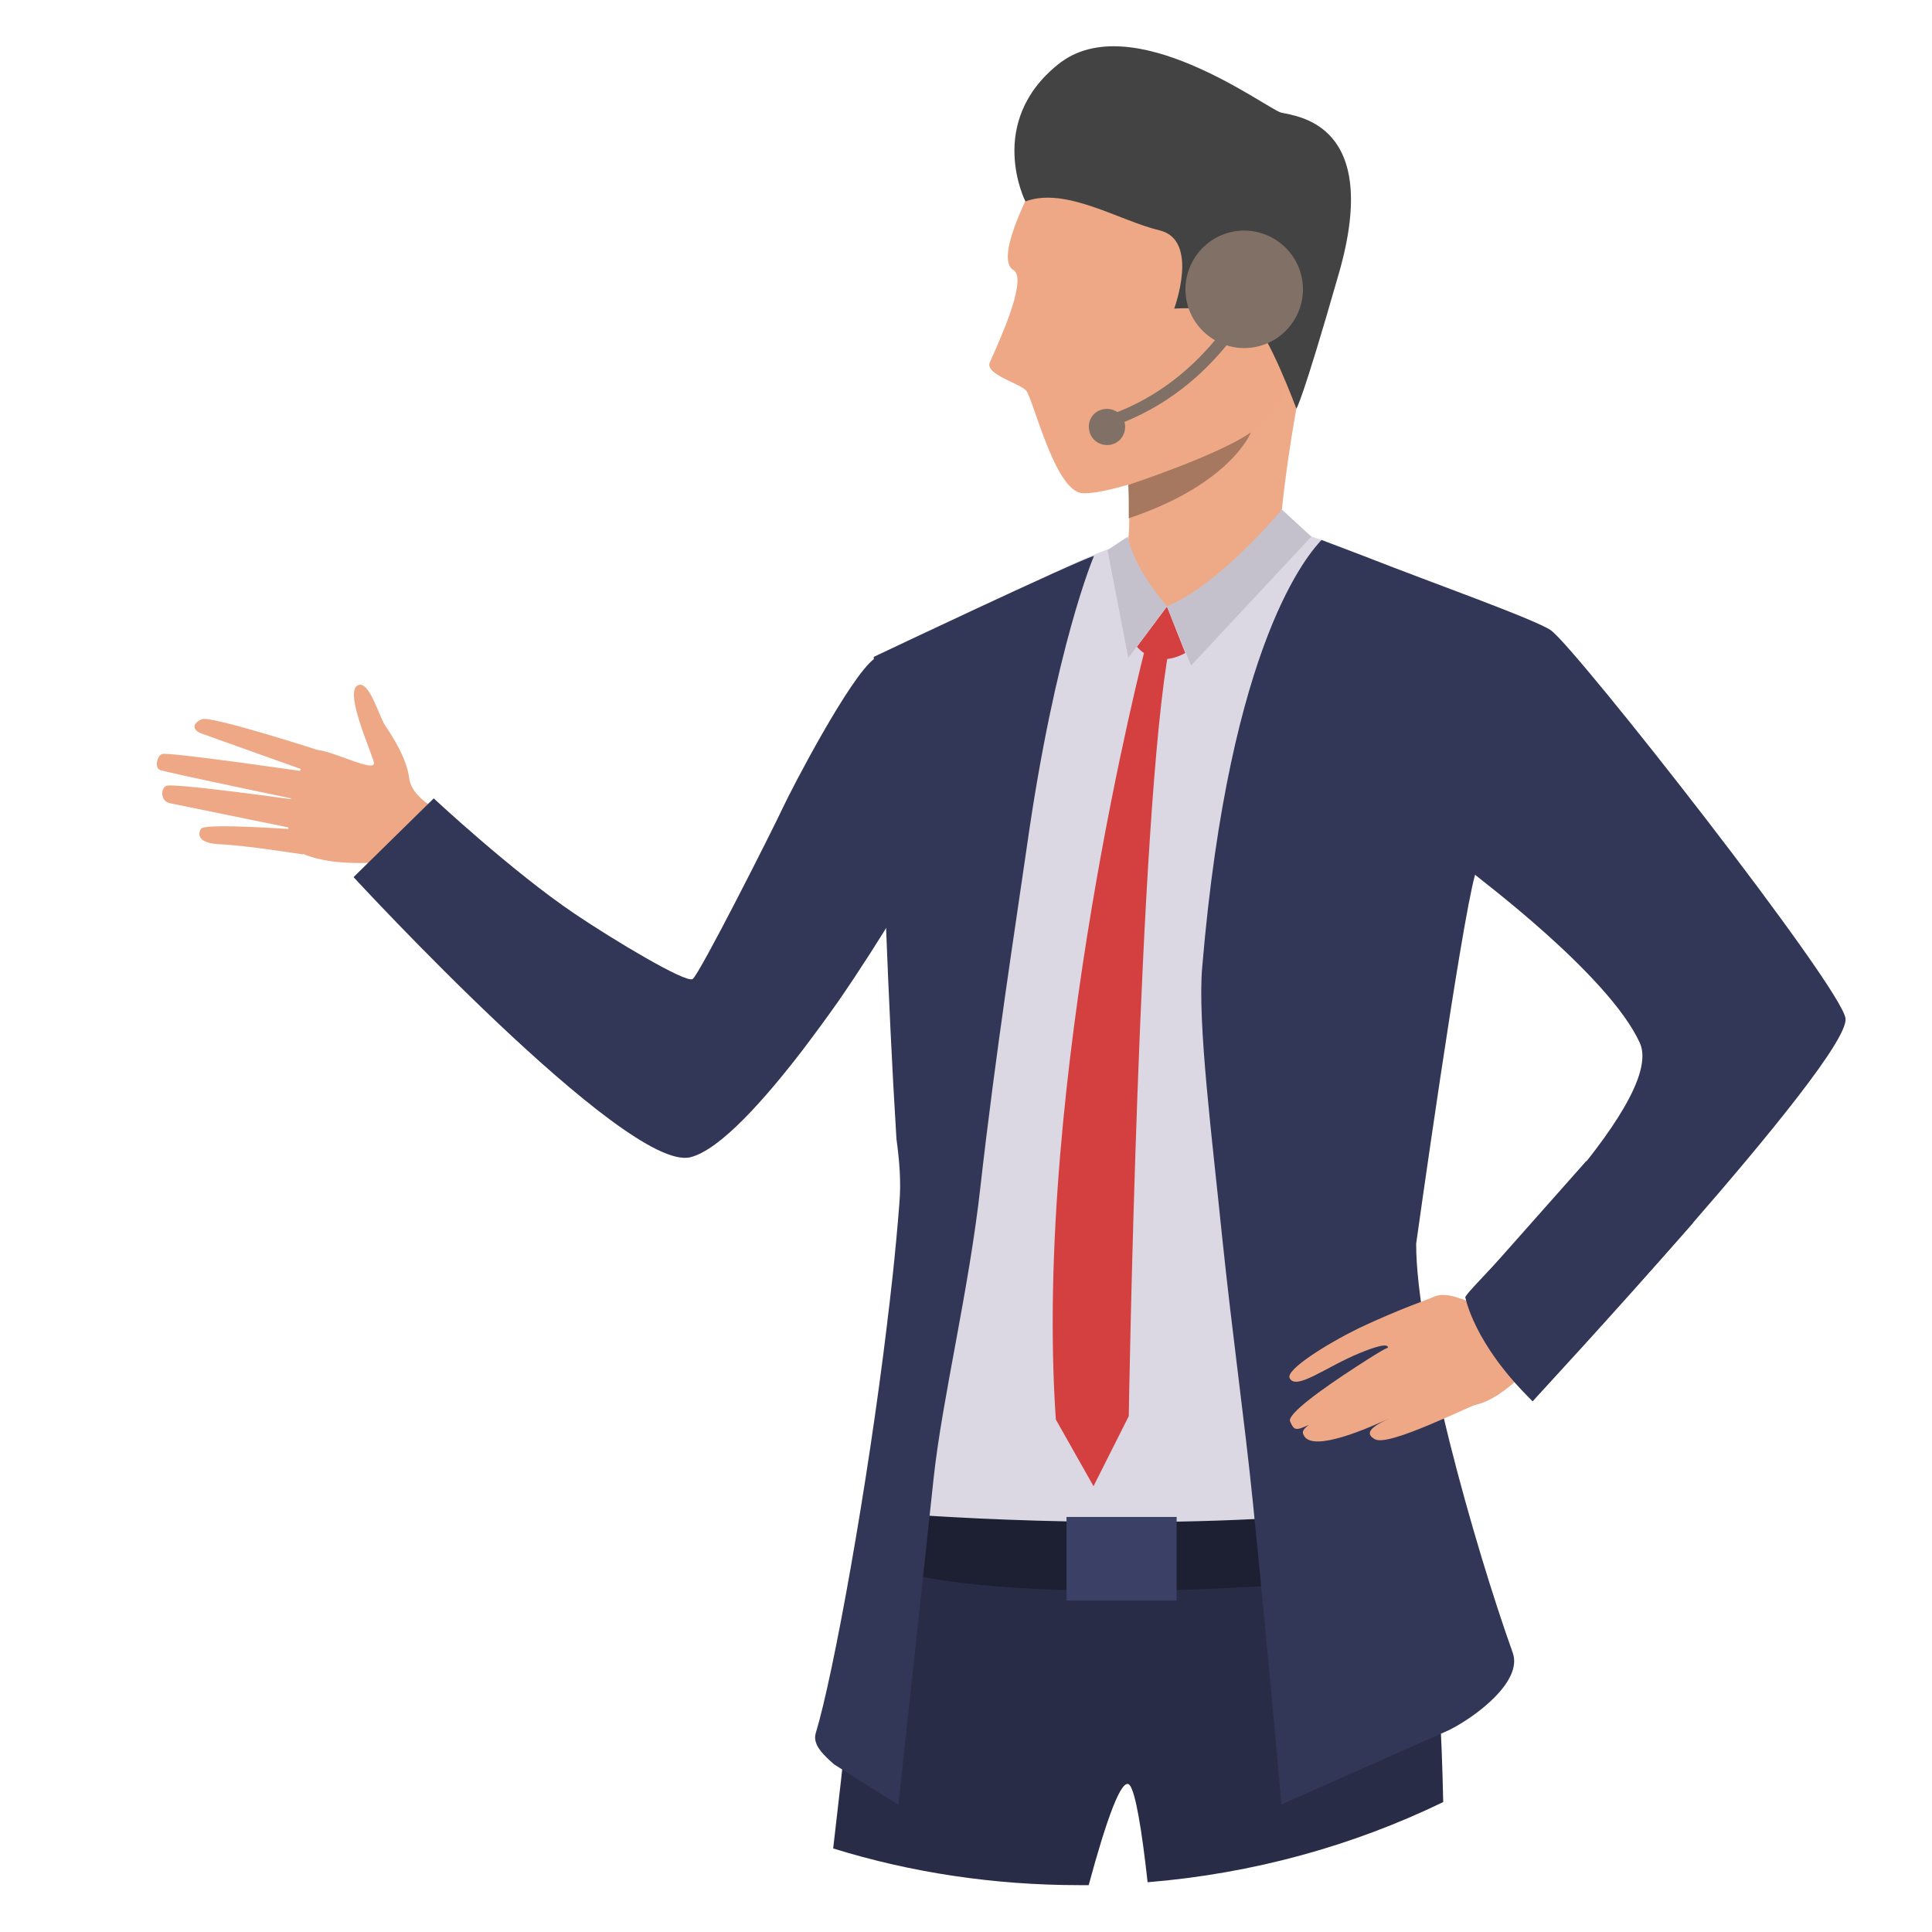
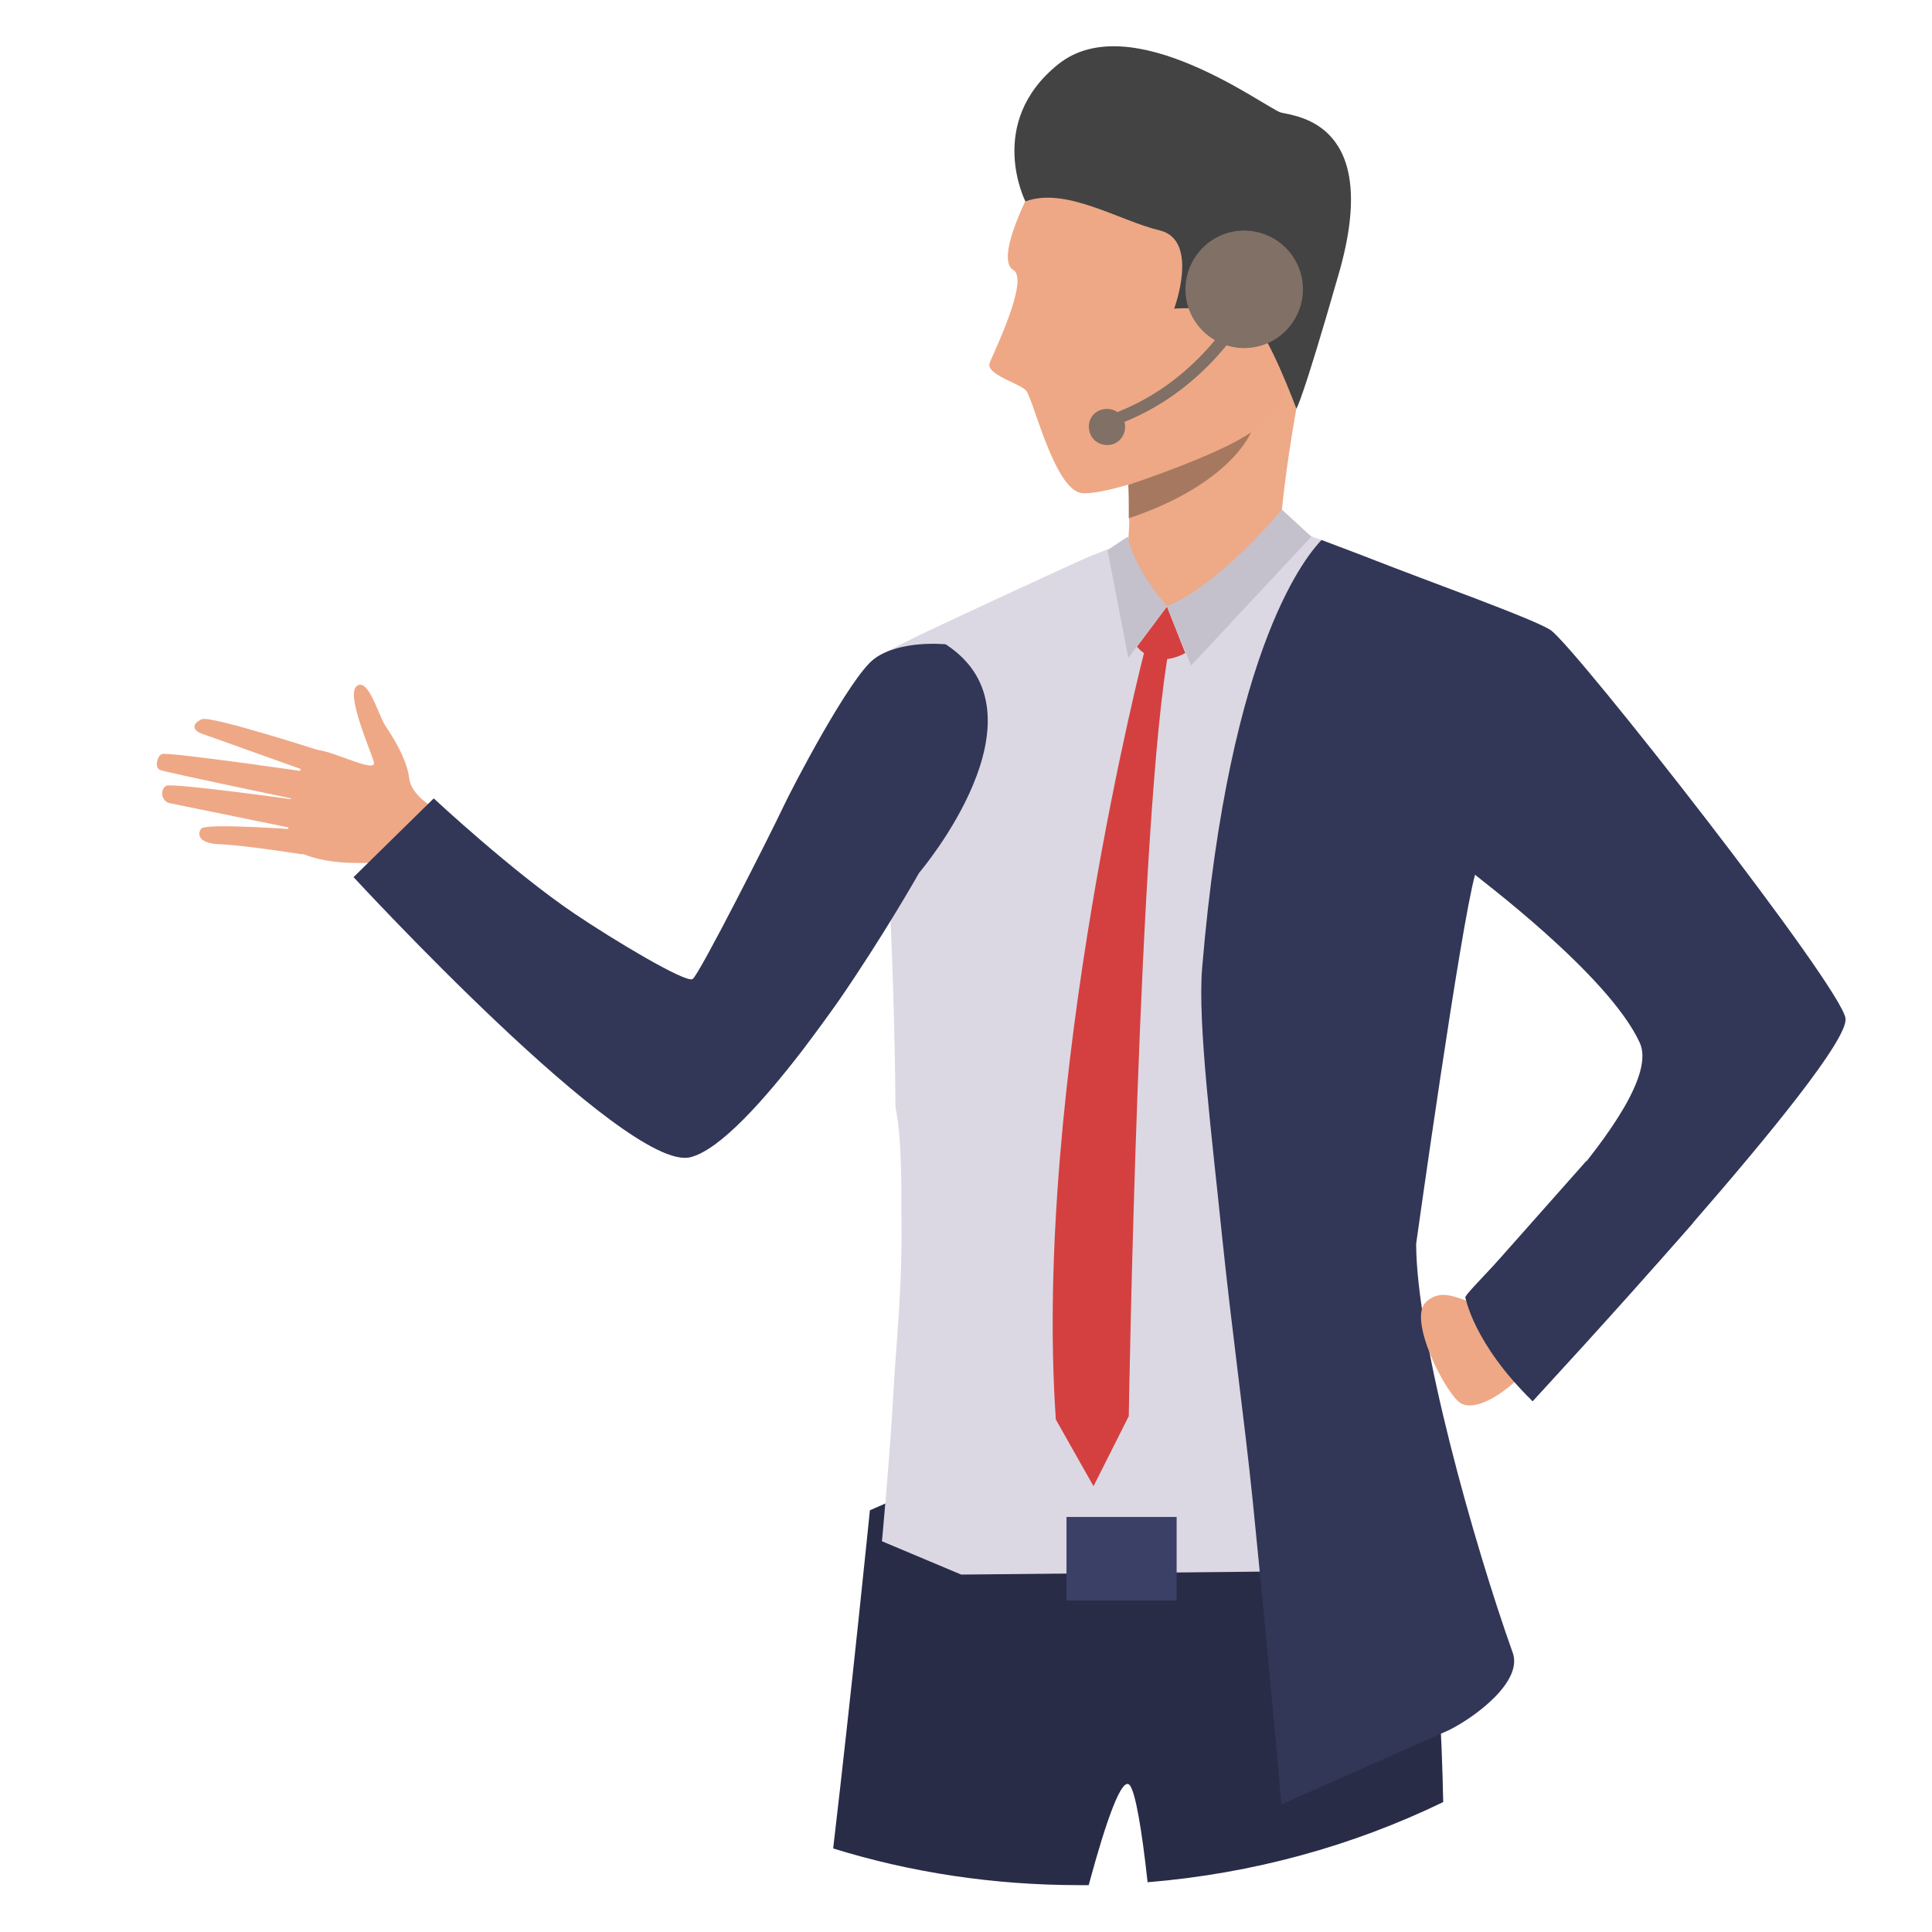
<svg xmlns="http://www.w3.org/2000/svg" version="1.0" x="0px" y="0px" viewBox="0 0 400 400" style="enable-background:new 0 0 400 400;" xml:space="preserve">
  <style type="text/css">
	.st0{display:none;}
	.st1{clip-path:url(#SVGID_00000059277221974294736810000011515967784160451467_);enable-background:new    ;}
	.st2{opacity:0.7;}
	.st3{fill:url(#SVGID_00000004538396155482397930000011659154786788830355_);}
	.st4{fill:#FFFFFF;}
	.st5{fill:#FF0000;}
	.st6{fill:none;stroke:#FF0000;stroke-width:5;stroke-miterlimit:10;}
	.st7{clip-path:url(#SVGID_00000039135352717260856100000009439214432662842296_);enable-background:new    ;}
	.st8{fill:url(#SVGID_00000043437569958327351990000007881805292759804298_);}
	.st9{display:none;opacity:0.42;fill:#E00000;}
	.st10{fill:#EEA886;}
	.st11{fill:#BD3939;}
	.st12{fill:#EDDAD3;}
	.st13{fill:#4C5285;}
	.st14{fill:#FCCCA2;}
	.st15{fill:#323657;}
	.st16{fill:#A77860;}
	.st17{fill:#CFBEB8;}
	.st18{fill:#807066;}
	.st19{fill:#E2E3ED;}
	.st20{fill:#292C47;}
	.st21{fill:#DBD8E3;}
	.st22{fill:#1D2033;}
	.st23{fill:#434343;}
	.st24{fill:#EEA987;}
	.st25{fill:#E8734D;}
	.st26{fill:#C4C1CC;}
	.st27{fill:#1C4154;}
	.st28{fill:#4D5285;}
	.st29{fill:#DBDFF0;}
	.st30{fill:#D44040;}
	.st31{fill:#3A4066;}
	.st32{clip-path:url(#SVGID_00000062892696754214335870000014444519523266796445_);enable-background:new    ;}
	.st33{fill:url(#SVGID_00000119080675654572786260000004247336940677112255_);}
	.st34{fill:#0E1211;}
	.st35{fill:#FF1744;}
	.st36{fill:#D50000;}
	.st37{fill:#FF8B6B;}
	.st38{fill:none;stroke:#A2182F;stroke-linecap:round;stroke-linejoin:round;stroke-miterlimit:10;}
	.st39{fill:#FFF9EB;}
	.st40{fill:none;stroke:#37474F;stroke-miterlimit:10;}
	.st41{fill:#9E362F;}
	.st42{fill:#FFAF99;}
	.st43{fill:#FEFFFF;}
	.st44{fill:#E04B3A;}
	.st45{fill:#C43A2D;}
	.st46{fill:none;stroke:#9E362F;stroke-linecap:round;stroke-linejoin:round;stroke-miterlimit:10;}
	.st47{fill:none;stroke:#ECEFF1;stroke-linecap:round;stroke-linejoin:round;stroke-miterlimit:10;}
	.st48{fill:none;stroke:#CFD8DC;stroke-linecap:round;stroke-linejoin:round;stroke-miterlimit:10;}
	.st49{fill:none;stroke:#69241F;stroke-linecap:round;stroke-linejoin:round;stroke-miterlimit:10;}
	.st50{fill:#78909C;}
	.st51{fill:#37474F;}
	.st52{fill:#263238;}
	.st53{fill:#3E493B;}
	.st54{fill:none;stroke:#2E382D;stroke-miterlimit:10;}
	.st55{fill:#3C3B5F;}
	.st56{fill:#30304F;}
	.st57{fill:#FFB299;}
	.st58{fill:#8C5433;}
	.st59{fill:#A96640;}
	.st60{fill:#CD7B4B;}
	.st61{fill:#EE8D87;}
	.st62{fill:#E5ECF2;}
	.st63{fill:#5B5B90;}
	.st64{fill:#4E3321;}
	.st65{fill:#422C20;}
	.st66{fill:#31314F;}
	.st67{fill:#FDF1EA;}
	.st68{fill:#DECEEB;}
	.st69{fill:#69432D;}
	.st70{fill:#FF6004;}
	.st71{fill:#433927;}
	.st72{fill:#FFA36E;}
	.st73{fill:#C6B7AC;}
	.st74{fill:#E5DED8;}
	.st75{fill:#B4A192;}
	.st76{fill:#6C4729;}
	.st77{fill:#696152;}
	.st78{fill:#C38654;}
	.st79{fill:#BCAA9D;}
	.st80{fill:#AEAAA2;}
	.st81{fill:#E7D33C;}
	.st82{fill:#F0E2D6;}
	.st83{fill:#CD9B71;}
	.st84{fill:#D6CBC3;}
	.st85{fill:none;stroke:#FFFFFF;stroke-miterlimit:10;}
</style>
  <g id="Livello_1" class="st0">
</g>
  <g id="Samples">
</g>
  <g id="ORIGIN">
    <g id="BG">
	</g>
    <g id="Livello_3">
	</g>
    <g id="Livello_2">
	</g>
  </g>
  <g id="_x31_">
    <g id="BG_copia">
	</g>
    <g id="Livello_3_copia">
	</g>
    <g id="Livello_2_copia">
	</g>
    <g>
      <path class="st9" d="M50.4,217.2c0,77.9,51.4,143.8,122.1,165.5c16.1,5,33.3,7.6,51,7.6c0.6,0,1.3,0,1.9,0c4.1,0,8.2-0.2,12.2-0.6    c21.8-1.8,42.4-7.5,61.2-16.6c57.9-28,97.9-87.3,97.9-156c0-95.6-77.5-173.2-173.2-173.2C127.9,44,50.4,121.6,50.4,217.2z" />
      <g>
        <g>
          <g>
            <path class="st10" d="M67.1,155.7c0,0-23.4-7.6-25.3-6.8c-1.9,0.8-2.2,2.2,0,3c2.2,0.8,22.4,8,22.4,8s-28.9-4.2-30.6-3.8       c-1,0.2-1.7,2.8-0.5,3.3c1.1,0.5,29.6,6.4,29.6,6.4s-27-3.8-28.3-3.1c-1.2,0.6-1.2,3.2,0.8,3.6c2,0.4,26.9,5.5,26.9,5.5       s-19.8-1.5-20.5-0.2c-0.5,0.8-1.1,3,4,3.2c5.1,0.2,17.1,2.1,17.1,2.1L67.1,155.7z" />
          </g>
          <g>
            <g>
              <path class="st10" d="M92.8,168.8c0,0-7.6-3-8.1-7.8c-0.5-4.1-3.8-9.1-4.9-10.7c-1.4-2.1-3.5-10-5.9-8.3        c-2.4,1.7,2.8,13.2,3.5,15.8c0.7,2.6-9.7-3-12.3-2.5c-2.6,0.5-9.6,18.6-2.1,21.6c7.5,3,17.1,1.1,18.3,1.9        c1.2,0.8,5.4,2.4,5.4,2.4L92.8,168.8z" />
            </g>
          </g>
          <g>
            <path class="st20" d="M172.5,382.7c16.1,5,33.3,7.6,51,7.6c0.6,0,1.3,0,1.9,0c3.7-13.7,6.9-22.6,8.5-20.7       c1.2,1.5,2.5,9.2,3.7,20.1c21.8-1.8,42.4-7.5,61.2-16.6c-0.6-29.4-3.3-57.5-10.1-76.2c-10.5-29-108.6,15.8-108.6,15.8       S176.4,349.4,172.5,382.7z" />
          </g>
          <g>
            <path class="st21" d="M344.1,219.5c5.1,14-42,49.3-36.2,50.3c5.9,1.1,5.6,12.2,5.6,12.2s44.4-38.7,43.5-50.1       c-0.5-6.3-35.3-98.4-40.6-102.2c-3.6-2.6-26.4-11.7-38.2-16.2c-5.5-2.1-9.6-3.5-10.5-3.6c-2.7-0.2-36,3-36,3s-4.8,1.6-9.7,3.9       c-8.3,3.8-21.3,9.8-30.6,14.2c-3,1.4-6.8,3.4-9.9,5c0.4,11.3,1,23.4,2,36.4c0,0,1.7,28.3,1.9,56.9c1.5,6.5,1.2,21.5,1.2,21.5       c0.4,14.3-1.2,28.9-1.6,37.1c-0.7,12.9-2.4,31.2-2.4,31.2L199,326l70.9-0.7l22.2-5.9c0,0-1.3-57-1-73.6       c0.3-16,3.7-57.4,4.3-59.8C295.4,185.9,319.2,151.4,344.1,219.5z" />
          </g>
-           <path class="st22" d="M185,313.3c0,0,48.7,4.1,91.4,0v14c0,0-63.5,6.1-93.5-2.7L185,313.3z" />
          <g>
-             <path class="st15" d="M180.9,136c0.4,11.5,0.9,23.8,1.9,37c0,0,0.9,32.3,2.8,62.8c0.6,4.4,1,8.9,0.6,13.4       c-0.8,10.5-2,20.6-2.5,24.5c0,0,0,0,0,0.1c-4.1,34.1-11.2,73.2-14.8,85c-0.8,2.5,1.9,4.8,3.8,6.5l13.3,8.4       c0,0,5.5-50.6,7.3-67.7c1.8-16.6,7.3-38.8,9.7-60.4v0c3.1-27.5,7.3-54.3,9.6-70.3c5.9-41.6,13.9-60.2,13.9-60.2       C222.7,116.2,180.9,136,180.9,136z" />
-           </g>
+             </g>
          <g>
            <path class="st15" d="M339.5,215.9c5.8,12.7-36.6,51.4-36.1,52.7c2.9,7.6,13.9,21.5,13.9,21.5s65.6-70.5,64.8-79.2       c-0.6-6.3-55.7-76.6-61-80.4c-3.1-2.2-25.8-10.3-37-14.7c-2-0.8-8.7-3.3-10.5-4c-2.4,2.6-19,20.5-24.7,88.5       c-1,11.5,2.1,35.7,4.1,55.5c2.2,21.1,4.6,37.6,6.4,55.3c3.5,34.8,5.9,62.5,5.9,62.5l34.7-15.4c5.6-2.8,15.3-10.1,13.2-16       c-8-22.4-20-65-20-84.7c0,0,9.2-65.8,12.2-76.4C305.4,181.3,333,201.7,339.5,215.9z" />
          </g>
          <g>
            <path class="st24" d="M264.8,113.6c0,0,0.2-11.4,4.6-34.5c1.2-6.2-35.9,16.3-35.9,16.3s0.1,2.2,0.2,5.1c0,1.5,0.1,3.3,0.1,5.1       c0,0.6,0,1.2,0,1.8c0,1.6-0.1,3.2-0.2,4.5c-0.1,1.4-0.9,3.8-1.2,4.5C230.7,119.8,252.3,122.5,264.8,113.6z" />
          </g>
          <path class="st30" d="M241.6,125.6l-6.2,8.3c0,0,3.6,4.8,10,1.3L241.6,125.6z" />
          <path class="st30" d="M237.1,134.2c0,0-23.3,89.8-18.5,159.7l7.8,13.8l7.3-14.5c0,0,2-125,8.4-159.3L237.1,134.2z" />
          <path class="st24" d="M235,117.9l6.6,7.7c0,0,10.6-2,13.7-7.6C258.4,112.5,235,117.9,235,117.9z" />
          <path class="st26" d="M233.5,111.1c0,0,0.8,5.9,8.1,14.4l-8,10.7l-4.3-22.3L233.5,111.1z" />
          <path class="st26" d="M265.4,105.5c0,0-13.1,15.8-23.8,20l5,12.3l24.9-26.7L265.4,105.5z" />
          <g>
            <path class="st15" d="M73.2,181.6c0,0,56.4,61.2,69.7,58c6.2-1.5,15.5-12.1,23.2-22.1c2.5-3.3,5-6.7,7.4-10.1c0,0,0,0,0,0       c9.4-13.6,16.8-26.7,16.8-26.7s27.9-32.7,5.5-47.3c0,0-9.4-1-14.8,3c-5,3.7-17,26.7-19,31c-2,4.3-17.2,34.4-18.6,35.3       c-1.4,0.9-16.4-8.1-24.4-13.5c-12.9-8.7-29.2-23.9-29.2-23.9L73.2,181.6z" />
          </g>
          <rect x="220.9" y="314" transform="matrix(-1 -4.479496e-11 4.479496e-11 -1 464.508 645.369)" class="st31" width="22.8" height="17.3" />
          <g>
            <path class="st10" d="M213.9,38.4c0,0-8.2,15.1-4.1,17.5c3.3,1.9-3.9,16.8-4.9,19.2c-0.9,2.4,6,4.2,7.5,5.7       c1.5,1.6,5.9,20.7,11.6,21.3c5.8,0.6,31.7-8.4,38.8-15.8c7.1-7.3,12.9-40.5,8.1-54.5C266.4,17.8,228.3,12,213.9,38.4z" />
          </g>
          <g>
            <path class="st23" d="M212.3,41.7c0,0-8.3-16.3,6.8-28.4c15.1-12.1,43,9.1,46.1,10c3.1,0.8,21,2,12,33.3       c-7.7,26.9-8.8,28-8.8,28s-5.8-15.6-9-17.9c-5.1-3.7-16.3-2.8-16.3-2.8s5.3-14.2-3-16.2C231.7,45.7,220.7,38.6,212.3,41.7z" />
          </g>
          <g>
            <path class="st10" d="M251.9,55.7c0.7-1.9,3.1-10.3,10.3-5.4c7.2,4.9-4.5,20.6-5.7,20.8C255.3,71.4,245.8,72,251.9,55.7z" />
          </g>
          <path class="st16" d="M233.7,105.5c0,0.6,0,1.2,0,1.8c21.2-7.1,25.3-17.8,25.3-17.8c-6.6,4.7-25.4,10.9-25.4,10.9      C233.7,102,233.7,103.7,233.7,105.5z" />
          <path class="st10" d="M311,268.3c0,0-2,1.7-4.1,1.7c-3.7,0-7.9-4-11.7-0.4c-3.8,3.6,4.2,19.1,7.2,20.9c2.9,1.8,9.5-1.4,16.6-10      C326.1,271.9,311,268.3,311,268.3z" />
-           <path class="st10" d="M296.7,268.6c0,0-7.4,2.6-15.4,6.4c-6.9,3.4-15.1,8.6-14.3,10.3c1.3,2.7,7.5-2.3,14.6-5.2      c6.6-2.7,5.7-1,5.7-1s0.2-0.5-6.4,3.8c-7.1,4.6-14.5,9.9-13.8,11.4c0.8,1.8,1.1,2,3.9,0.7c-1.5,1.1-1.4,1.6-1,2.3      c2,3.4,13.5-1.7,18-3.8c-3.5,1.6-5.9,3.1-3.3,4.5c3,1.5,18.8-6.6,24.8-8.9C316.1,286.5,296.7,268.6,296.7,268.6z" />
          <path class="st15" d="M303.4,268.6c0,0,1.6,9.5,13.9,21.5c0,0,28.2-31.1,33.2-36.9l-22.1-12.8L303.4,268.6z" />
        </g>
        <path class="st18" d="M245.6,61.9c1.1,6.6,7.4,11.1,14,10c6.6-1.1,11.1-7.4,10-14c-1.1-6.6-7.4-11.1-14-10     C249,49,244.5,55.3,245.6,61.9z" />
        <g>
          <path class="st18" d="M230.3,88.3c22.5-7.8,31-28.4,31.3-29.2l-2.3-0.9c-0.1,0.2-8.4,20.4-29.8,27.8L230.3,88.3z" />
        </g>
        <path class="st18" d="M225.5,89c0.3,2.1,2.3,3.4,4.3,3.1c2.1-0.3,3.4-2.3,3.1-4.3c-0.3-2.1-2.3-3.4-4.3-3.1     C226.5,85,225.1,86.9,225.5,89z" />
      </g>
    </g>
  </g>
  <g id="_x31__copia">
    <g id="BG_copia_2">
	</g>
    <g id="Livello_3_copia_2">
	</g>
    <g id="Livello_2_copia_2">
	</g>
  </g>
</svg>